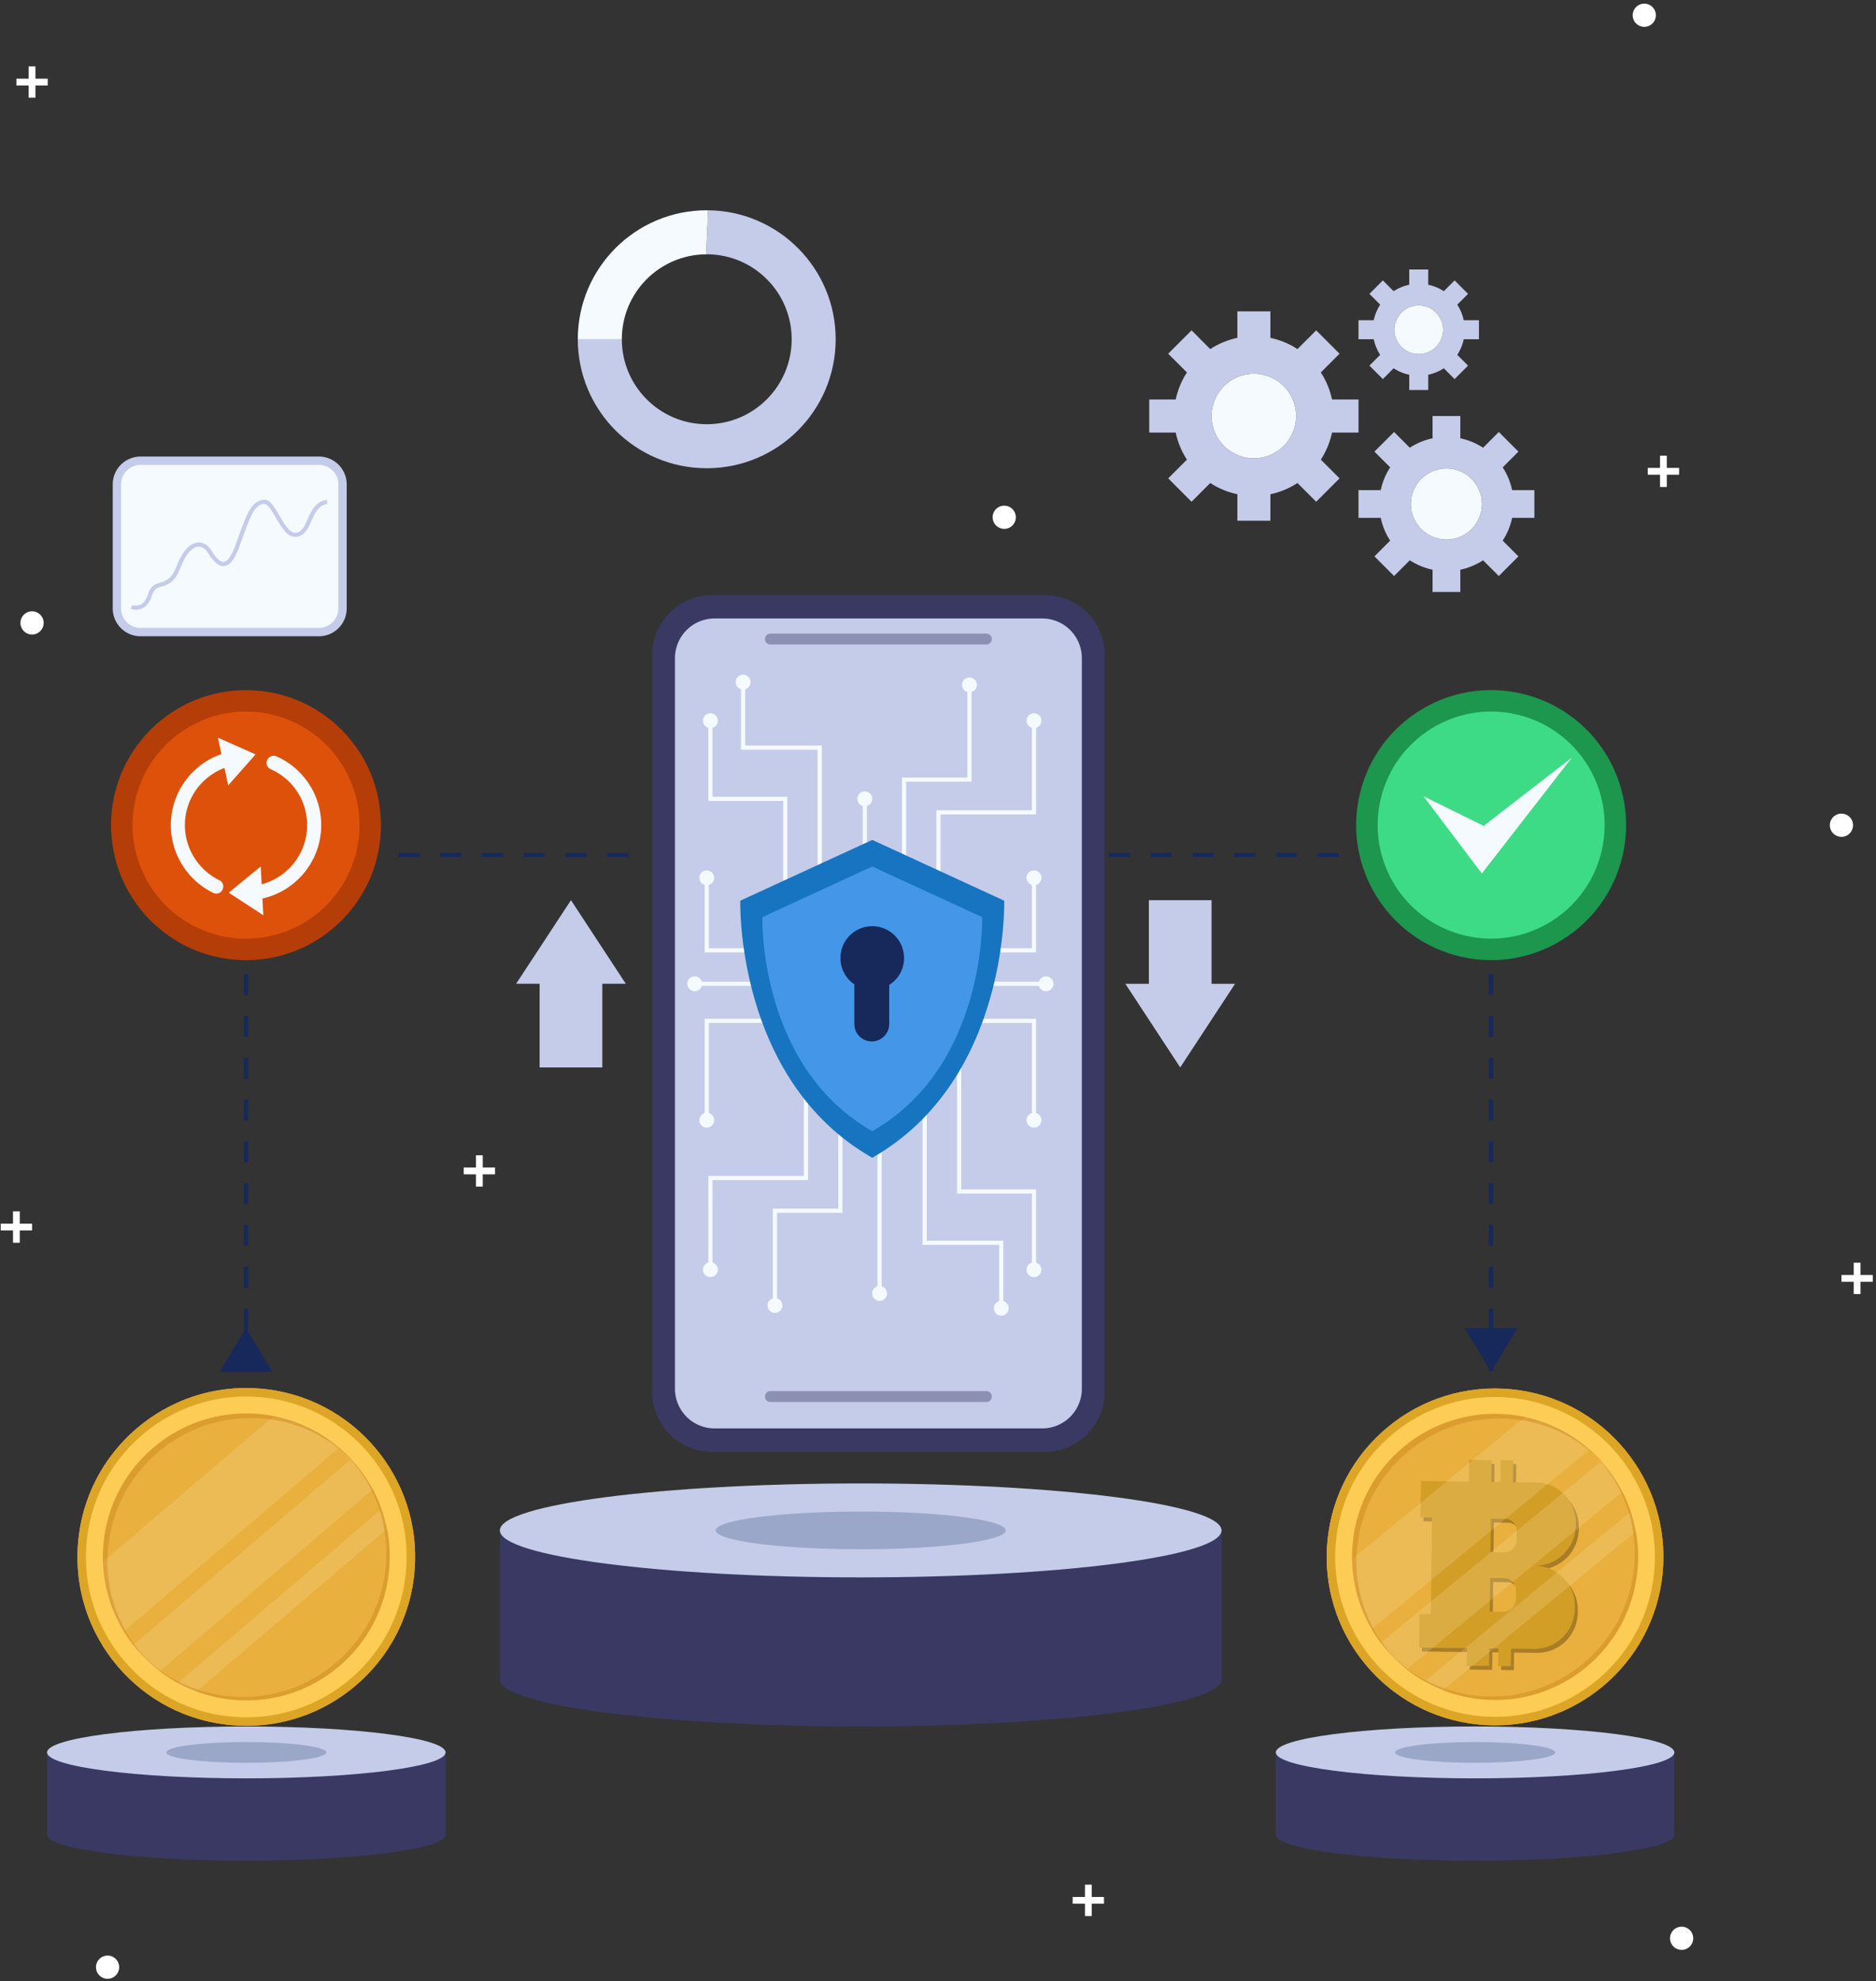
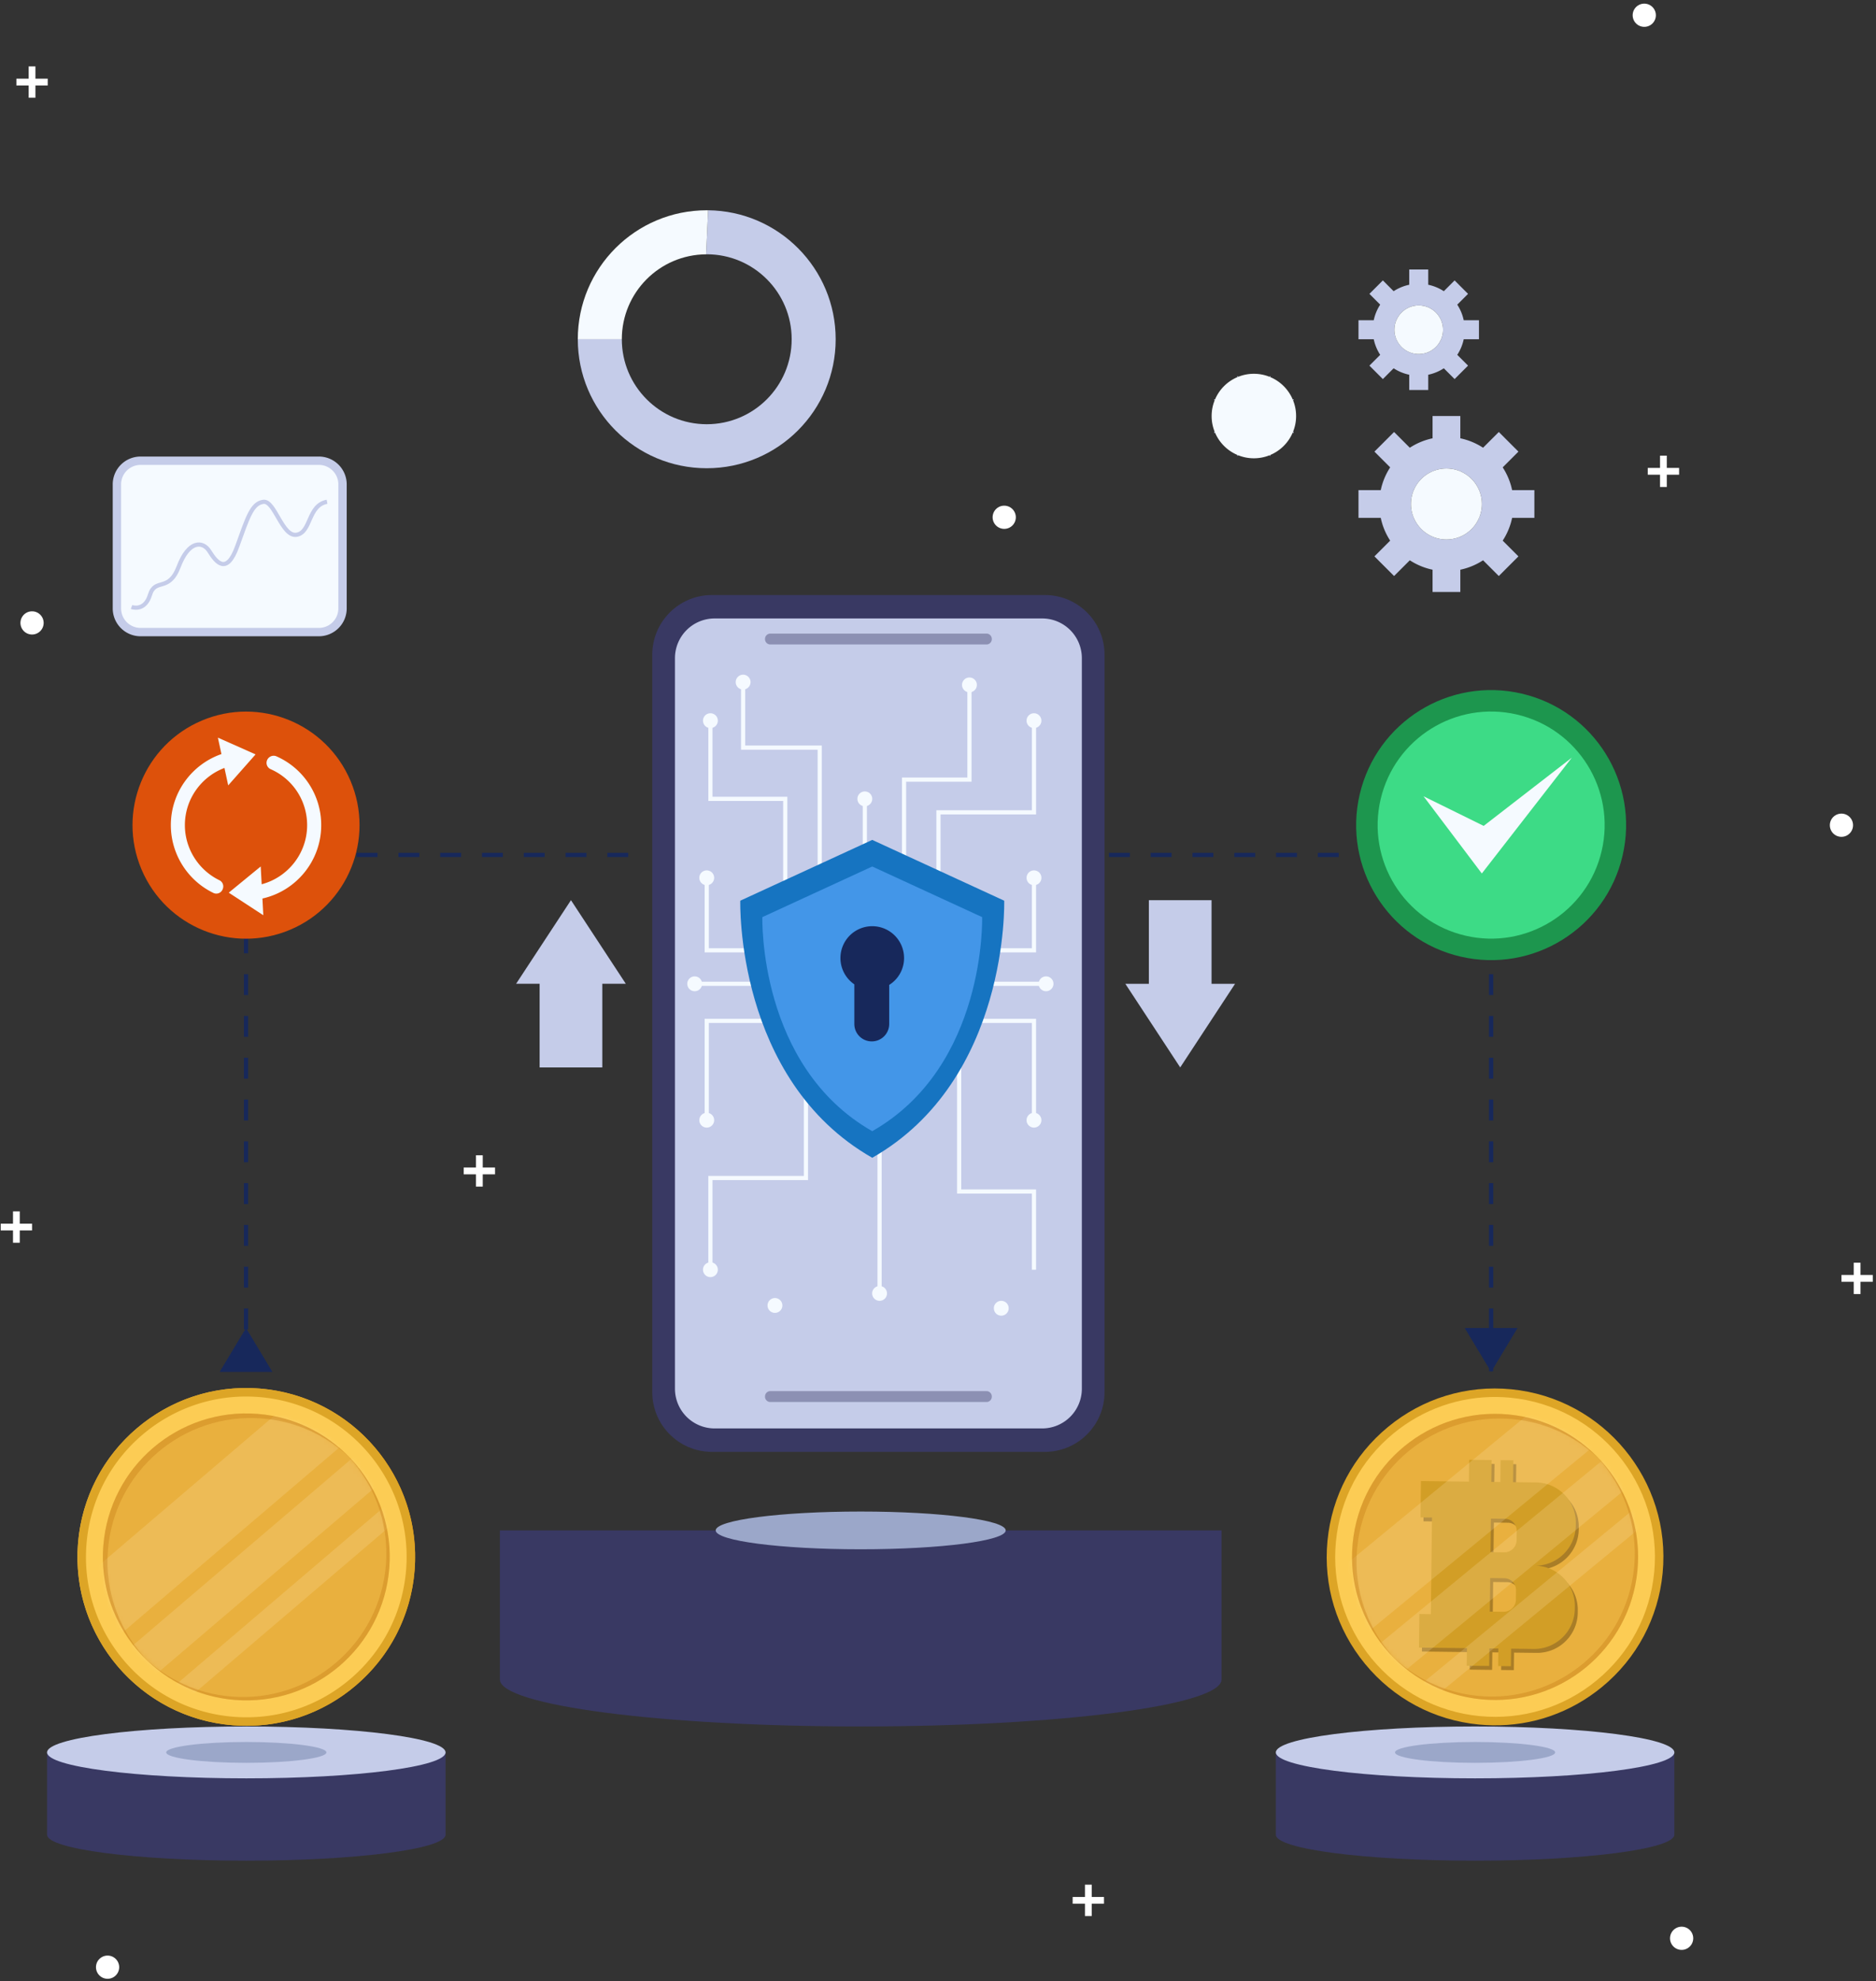
<svg xmlns="http://www.w3.org/2000/svg" width="449" height="474" fill="none">
  <rect width="100%" height="100%" fill="#333333" stroke="none" />
  <path fill="#FCCC54" d="M62.065 333.26a40.372 40.372 0 0 0-3.177-.126c-9.347 0-18.293 3.288-25.482 9.419-7.998 6.822-12.863 16.352-13.695 26.833-.832 10.483 2.468 20.659 9.29 28.659 6.824 7.998 16.355 12.863 26.835 13.695 10.501.825 20.66-2.47 28.66-9.292 7.997-6.822 12.862-16.353 13.694-26.833 1.717-21.638-14.489-40.637-36.125-42.355Z" />
  <path fill="url(#a)" d="M62.147 332.22c-22.246-1.765-41.711 14.838-43.476 37.084-1.765 22.246 14.838 41.711 37.084 43.476 22.246 1.765 41.71-14.838 43.476-37.084 1.765-22.246-14.838-41.711-37.084-43.476Zm36.044 43.394c-.832 10.48-5.697 20.011-13.695 26.833-8 6.822-18.16 10.118-28.66 9.292-10.48-.832-20.01-5.697-26.834-13.695-6.822-8-10.122-18.177-9.29-28.659.832-10.481 5.697-20.011 13.695-26.833 7.189-6.131 16.135-9.419 25.482-9.419 1.054 0 2.114.043 3.177.126 21.636 1.719 37.842 20.718 36.125 42.355Z" />
  <path fill="#DDA526" d="M62.146 332.222c-10.753-.86-21.204 2.531-29.415 9.537-8.212 7.004-13.205 16.785-14.057 27.544-.856 10.759 2.531 21.206 9.535 29.417 7.004 8.212 16.787 13.205 27.548 14.057a41.01 41.01 0 0 0 3.261.131c9.593 0 18.778-3.374 26.155-9.668 8.212-7.004 13.205-16.785 14.057-27.546 1.762-22.208-14.873-41.709-37.084-43.472Zm35.056 43.314c-.81 10.216-5.553 19.507-13.35 26.157-7.799 6.65-17.7 9.863-27.937 9.058-10.216-.811-19.507-5.553-26.159-13.35-6.65-7.798-9.867-17.719-9.056-27.937.811-10.216 5.553-19.507 13.35-26.157 7.008-5.976 15.728-9.181 24.84-9.181 1.027 0 2.06.042 3.098.123 21.09 1.675 36.887 20.194 35.214 41.287Z" />
  <path fill="#BC700C" d="M93.17 375.215c-1.499 18.899-18.036 33.004-36.934 31.504-18.899-1.499-33.004-18.035-31.504-36.934 1.5-18.899 18.036-33.004 36.935-31.504 18.897 1.499 33.002 18.035 31.503 36.934Z" opacity=".3" />
  <mask id="b" width="70" height="69" x="24" y="338" maskUnits="userSpaceOnUse" style="mask-type:luminance">
    <path fill="#fff" d="M93.17 375.215c-1.499 18.899-18.036 33.004-36.934 31.504-18.899-1.499-33.004-18.035-31.504-36.934 1.5-18.899 18.036-33.004 36.935-31.504 18.897 1.499 33.002 18.035 31.503 36.934Z" />
  </mask>
  <g fill="#FFE6B3" mask="url(#b)" opacity=".2">
    <path d="m102.389 345.097-5.748-6.739-80.156 68.377 5.749 6.739 80.155-68.377ZM90.63 338.29l-10.315-12.091L.16 394.575l10.314 12.092L90.63 338.29Zm17.246 14.48-2.874-3.369-80.156 68.377 2.875 3.369 80.155-68.377Z" />
  </g>
  <path fill="#BC700C" d="M25.83 370.882c1.5-18.899 18.035-33.004 36.934-31.504 8.085.642 15.28 4.05 20.763 9.203-5.604-5.762-13.218-9.615-21.86-10.301-18.899-1.5-35.435 12.605-36.935 31.504-.858 10.814 3.407 20.839 10.742 27.731-6.65-6.838-10.459-16.376-9.645-26.633Z" opacity=".3" />
  <path fill="#BC700C" d="M82.53 347.572c6.77 6.852 10.653 16.479 9.832 26.834-1.5 18.899-18.036 33.004-36.935 31.504-8.133-.645-15.368-4.087-20.864-9.292 5.585 5.653 13.13 9.423 21.672 10.101 18.9 1.499 35.436-12.605 36.934-31.504.856-10.766-3.365-20.753-10.64-27.643Z" opacity=".3" />
  <path fill="#393963" d="M106.642 419.274v19.696c0 3.426-21.354 6.206-47.693 6.206-26.34 0-47.688-2.78-47.688-6.206v-19.696h95.381Z" />
  <path fill="#C5CCE9" d="M58.95 425.48c26.34 0 47.691-2.779 47.691-6.206 0-3.428-21.352-6.206-47.69-6.206-26.339 0-47.69 2.778-47.69 6.206 0 3.427 21.351 6.206 47.69 6.206Z" />
  <path fill="#9BA7C9" d="M58.951 421.768c10.585 0 19.166-1.117 19.166-2.494 0-1.378-8.58-2.494-19.166-2.494-10.585 0-19.166 1.116-19.166 2.494 0 1.377 8.581 2.494 19.166 2.494Z" />
  <path fill="#393963" d="M400.739 419.274v19.696c0 3.426-21.354 6.206-47.693 6.206s-47.688-2.78-47.688-6.206v-19.696h95.381Z" />
  <path fill="#C5CCE9" d="M353.048 425.48c26.339 0 47.69-2.778 47.69-6.206 0-3.427-21.351-6.206-47.69-6.206-26.338 0-47.69 2.779-47.69 6.206 0 3.428 21.352 6.206 47.69 6.206Z" />
  <path fill="#9BA7C9" d="M353.049 421.768c10.584 0 19.165-1.116 19.165-2.494 0-1.377-8.581-2.494-19.165-2.494-10.585 0-19.165 1.117-19.165 2.494 0 1.378 8.58 2.494 19.165 2.494Z" />
  <path fill="#FCCC54" d="M361.622 333.429a40.695 40.695 0 0 0-3.166-.182c-9.32-.164-18.297 2.957-25.573 8.943-8.094 6.661-13.113 16.079-14.126 26.514-1.013 10.437 2.098 20.642 8.76 28.738 6.663 8.094 16.081 13.113 26.516 14.126 10.456 1.007 20.642-2.1 28.739-8.762 8.094-6.661 13.113-16.079 14.126-26.514 2.091-21.543-13.734-40.77-35.276-42.863Z" />
-   <path fill="url(#c)" d="M361.721 332.393c-22.15-2.151-41.849 14.062-44 36.212-2.151 22.15 14.062 41.849 36.212 44 22.15 2.151 41.849-14.062 44-36.212 2.151-22.15-14.062-41.849-36.212-44Zm35.176 43.901c-1.013 10.435-6.031 19.852-14.126 26.514-8.096 6.662-18.283 9.769-28.739 8.762-10.435-1.013-19.852-6.032-26.516-14.126-6.661-8.096-9.773-18.301-8.76-28.738 1.013-10.435 6.032-19.853 14.126-26.514 7.275-5.987 16.253-9.108 25.573-8.943 1.051.018 2.107.08 3.166.182 21.543 2.091 37.368 21.318 35.276 42.863Z" />
  <path fill="#DDA526" d="M361.72 332.396c-10.706-1.047-21.186 2.151-29.497 8.992-8.311 6.839-13.461 16.504-14.5 27.216-1.043 10.712 2.151 21.188 8.99 29.499s16.506 13.461 27.22 14.5c1.086.106 2.169.169 3.249.188 9.565.169 18.782-3.034 26.248-9.18 8.311-6.839 13.461-16.504 14.5-27.218 2.148-22.114-14.095-41.85-36.21-43.997Zm34.193 43.802c-.988 10.172-5.88 19.352-13.77 25.846-7.892 6.494-17.822 9.523-28.014 8.541-10.172-.988-19.352-5.88-25.848-13.77-6.493-7.892-9.526-17.84-8.539-28.014.988-10.172 5.879-19.352 13.77-25.846 7.092-5.836 15.843-8.878 24.928-8.718 1.024.018 2.054.078 3.086.177 20.999 2.04 36.425 20.783 34.387 41.784Z" />
  <path fill="#BC700C" d="M391.898 375.807c-1.827 18.817-18.562 32.59-37.379 30.763-18.817-1.827-32.59-18.562-30.763-37.379 1.827-18.817 18.563-32.59 37.38-30.763 18.816 1.827 32.589 18.562 30.762 37.379Z" opacity=".3" />
  <path fill="#493107" d="m377.852 365.923.007-.567c.06-5.12-3.889-9.348-8.926-9.712a9.535 9.535 0 0 0-.585-.025l-5.51-.065.061-5.229-3.047-.036-.062 5.229-2.151-.025.061-5.229-5.369-.063-.062 5.229-11.476-.135-.102 8.685 2.743.032-.272 23.124-2.743-.032-.095 8.033 11.476.135-.049 4.193 5.37.063.049-4.193 2.151.025-.049 4.193 3.047.036.049-4.193 5.4.064c.232.003.469-.001.695-.016 5.057-.3 9.092-4.452 9.153-9.596l.007-.567c.06-5.12-3.889-9.348-8.926-9.712a9.535 9.535 0 0 0-.585-.025c.195.002.396-.008.585-.018 5.059-.3 9.095-4.458 9.155-9.603Zm-14.332 17.728a2.947 2.947 0 0 1-2.979 2.915l-3.267-.038.094-8.027 3.37.04a2.845 2.845 0 0 1 2.807 2.88l-.025 2.23Zm.168-14.219a2.942 2.942 0 0 1-2.978 2.909l-3.267-.038.094-8.021 3.37.04a2.843 2.843 0 0 1 2.807 2.873l-.026 2.237Z" opacity=".4" />
  <path fill="#D29E26" d="m377.148 364.984.007-.567c.06-5.12-3.889-9.348-8.926-9.712a9.535 9.535 0 0 0-.585-.025l-5.51-.065.062-5.229-3.047-.036-.061 5.229-2.152-.025.062-5.229-5.37-.063-.062 5.229-11.476-.135-.102 8.685 2.743.032-.272 23.124-2.743-.032-.095 8.033 11.477.135-.049 4.193 5.37.063.049-4.193 2.151.025-.049 4.193 3.047.036.049-4.193 5.4.064c.232.003.469-.001.695-.016 5.057-.3 9.092-4.453 9.153-9.596l.007-.567c.06-5.12-3.889-9.348-8.926-9.712a9.535 9.535 0 0 0-.585-.025c.195.002.396-.008.585-.017 5.057-.301 9.092-4.46 9.153-9.604Zm-14.332 17.728a2.947 2.947 0 0 1-2.978 2.915l-3.267-.038.095-8.027 3.37.04a2.845 2.845 0 0 1 2.807 2.88l-.027 2.23Zm.167-14.219a2.942 2.942 0 0 1-2.978 2.909l-3.267-.039.094-8.021 3.37.04a2.844 2.844 0 0 1 2.807 2.874l-.026 2.237Z" />
  <mask id="d" width="70" height="69" x="323" y="338" maskUnits="userSpaceOnUse" style="mask-type:luminance">
    <path fill="#fff" d="M391.898 375.807c-1.827 18.817-18.562 32.59-37.379 30.763-18.817-1.827-32.59-18.562-30.763-37.379 1.827-18.817 18.563-32.59 37.38-30.763 18.816 1.827 32.589 18.562 30.762 37.379Z" />
  </mask>
  <g fill="#FFE6B3" mask="url(#d)" opacity=".2">
    <path d="m401.634 345.929-5.613-6.82-81.121 66.769 5.613 6.82 81.121-66.769Zm-11.605-6.996-10.072-12.237-81.121 66.769 10.072 12.237 81.121-66.769Zm16.941 14.743-2.807-3.41-81.121 66.768 2.807 3.411 81.121-66.769Z" />
  </g>
  <path fill="#BC700C" d="M324.83 370.304c1.827-18.817 18.563-32.59 37.38-30.763 8.05.782 15.163 4.306 20.54 9.541-5.486-5.844-13.01-9.819-21.615-10.655-18.817-1.827-35.552 11.946-37.38 30.763-1.046 10.767 3.031 20.838 10.223 27.839-6.51-6.935-10.139-16.512-9.148-26.725Z" opacity=".3" />
  <path fill="#BC700C" d="M381.774 348.059c6.63 6.951 10.333 16.617 9.332 26.928-1.827 18.817-18.562 32.59-37.38 30.763-8.098-.786-15.251-4.345-20.639-9.631 5.47 5.734 12.925 9.626 21.431 10.452 18.817 1.827 35.552-11.946 37.379-30.763 1.042-10.72-2.99-20.752-10.123-27.749Z" opacity=".3" />
  <path fill="#393963" d="M292.36 366.159v35.666c0 6.204-38.669 11.238-86.364 11.238-47.695 0-86.355-5.035-86.355-11.238v-35.666H292.36Z" />
-   <path fill="#C5CCE9" d="M205.999 377.397c47.694 0 86.359-5.032 86.359-11.238 0-6.207-38.665-11.238-86.359-11.238-47.695 0-86.359 5.031-86.359 11.238 0 6.206 38.664 11.238 86.359 11.238Z" />
  <path fill="#9BA7C9" d="M205.999 370.675c19.168 0 34.706-2.022 34.706-4.516s-15.538-4.516-34.706-4.516c-19.168 0-34.706 2.022-34.706 4.516s15.538 4.516 34.706 4.516Z" />
  <path fill="#393963" d="M170.4 142.362h79.674c7.89 0 14.286 6.396 14.286 14.286V333.08c0 7.89-6.396 14.286-14.286 14.286H170.4c-7.89 0-14.286-6.396-14.286-14.286V156.648c-.001-7.89 6.396-14.286 14.286-14.286Z" />
  <path fill="#C5CCE9" d="M171.046 147.969h78.381a9.502 9.502 0 0 1 9.502 9.502v174.786a9.502 9.502 0 0 1-9.502 9.502h-78.381a9.502 9.502 0 0 1-9.502-9.502V157.471a9.502 9.502 0 0 1 9.502-9.502Z" />
  <path fill="#393963" d="M236.105 154.197H184.37a1.27 1.27 0 0 1-1.271-1.271v-.064a1.27 1.27 0 0 1 1.271-1.271h51.735a1.27 1.27 0 0 1 1.271 1.271v.064a1.27 1.27 0 0 1-1.271 1.271Zm0 181.242H184.37a1.27 1.27 0 0 1-1.271-1.271v-.064a1.27 1.27 0 0 1 1.271-1.271h51.735a1.27 1.27 0 0 1 1.271 1.271v.064a1.27 1.27 0 0 1-1.271 1.271Z" opacity=".4" />
  <path fill="#F5FAFF" d="M225.109 228.91h-1v-35.051h22.865v-21.434h1v22.434h-22.865v34.051Z" />
  <path fill="#F5FAFF" d="M247.471 174.2a1.775 1.775 0 1 1 0-3.55 1.775 1.775 0 0 1 0 3.55Zm-39.984 16.932h-1v37.778h1v-37.778Z" />
  <path fill="#F5FAFF" d="M206.987 192.907a1.775 1.775 0 1 1 0-3.55 1.775 1.775 0 0 1 0 3.55Zm-18.546 36.003h-1v-37.278h-17.91v-19.207h1v18.207h17.91v38.278Z" />
  <path fill="#F5FAFF" d="M170.031 174.2a1.775 1.775 0 1 1 0-3.55 1.775 1.775 0 0 1 0 3.55Zm46.845 53.168h-1v-41.333h15.651v-22.167h1v23.167h-15.651v40.333Zm-20.184 1.542h-1v-49.542h-18.333v-16.166h1v15.166h18.333v50.542Z" />
  <path fill="#F5FAFF" d="M177.86 164.976a1.775 1.775 0 1 0 0-3.55 1.775 1.775 0 0 0 0 3.55Zm54.167.667a1.775 1.775 0 1 1 0-3.55 1.775 1.775 0 0 1 0 3.55Zm-61.499 138.14h-1v-22.435h22.865v-34.05h1v35.05h-22.865v21.435Z" />
  <path fill="#F5FAFF" d="M170.031 302.007a1.775 1.775 0 1 1 0 3.55 1.775 1.775 0 0 1 0-3.55Zm40.985-50.889h-1v58.337h1v-58.337Z" />
  <path fill="#F5FAFF" d="M210.516 307.681a1.775 1.775 0 1 1 0 3.55 1.775 1.775 0 0 1 0-3.55Zm37.455-3.898h-1v-18.207h-17.91v-38.278h1v37.278h17.91v19.207Z" />
-   <path fill="#F5FAFF" d="M247.471 302.007a1.775 1.775 0 1 1 0 3.55 1.775 1.775 0 0 1 0-3.55Zm-61.495 10.332h-1v-23.167h15.651v-40.333h1v41.333h-15.651v22.167Zm54.166.667h-1v-15.167h-18.333v-50.541h1v49.541h18.333v16.167Z" />
  <path fill="#F5FAFF" d="M239.643 311.231a1.775 1.775 0 1 1 0 3.55 1.775 1.775 0 0 1 0-3.55Zm-54.167-.667a1.775 1.775 0 1 1 0 3.55 1.775 1.775 0 0 1 0-3.55Zm62.496-82.696h-17.495v-1h16.495v-16.847h1v17.847Z" />
  <path fill="#F5FAFF" d="M247.475 208.245a1.775 1.775 0 1 1 0 3.55 1.775 1.775 0 0 1 0-3.55Zm2.886 26.634h-19.884v1h19.884v-1Z" />
  <path fill="#F5FAFF" d="M250.361 237.154a1.775 1.775 0 1 0 0-3.55 1.775 1.775 0 0 0 0 3.55Zm-2.389 31.243h-1v-23.649h-16.495v-1h17.495v24.649Z" />
  <path fill="#F5FAFF" d="M247.472 266.235a1.775 1.775 0 1 1 0 3.55 1.775 1.775 0 0 1 0-3.55Zm-61.324-38.367h-17.496v-17.847h1v16.847h16.496v1Z" />
  <path fill="#F5FAFF" d="M169.149 208.245a1.775 1.775 0 1 0 0 3.55 1.775 1.775 0 0 0 0-3.55Zm17 26.634h-19.884v1h19.884v-1Z" />
  <path fill="#F5FAFF" d="M166.264 237.154a1.774 1.774 0 1 0 .002-3.548 1.774 1.774 0 0 0-.002 3.548Zm3.388 31.243h-1v-24.649h17.496v1h-16.496v23.649Z" />
  <path fill="#F5FAFF" d="M169.152 266.235a1.775 1.775 0 1 0 0 3.55 1.775 1.775 0 0 0 0-3.55Z" />
  <path fill="#1674C1" d="M208.762 277.003c-32.831-18.701-31.584-61.506-31.584-61.506l31.584-14.545 31.584 14.545s1.247 42.805-31.584 61.506Z" />
  <path fill="#4396E8" d="M208.762 270.642c-27.338-15.572-26.3-51.216-26.3-51.216l26.3-12.112 26.3 12.112s1.038 35.643-26.3 51.216Z" />
  <path fill="#17285B" d="M216.376 229.212a7.555 7.555 0 0 1-3.557 6.433v9.342a4.164 4.164 0 0 1-4.172 4.172 4.164 4.164 0 0 1-4.172-4.172v-9.475a7.63 7.63 0 0 1-3.325-6.3 7.612 7.612 0 0 1 7.613-7.613 7.612 7.612 0 0 1 7.613 7.613Z" />
  <path fill="#F5FAFF" stroke="#C5CCE9" stroke-miterlimit="10" stroke-width="2" d="M76.314 151.231H33.648a5.667 5.667 0 0 1-5.668-5.667v-29.667a5.667 5.667 0 0 1 5.668-5.667h42.666a5.667 5.667 0 0 1 5.668 5.667v29.667a5.668 5.668 0 0 1-5.668 5.667Z" />
  <path stroke="#C5CCE9" stroke-miterlimit="10" d="M31.48 145.231s3.168 1.208 4.418-2.917 4.5-.5 6.874-6.75c2.376-6.25 5.75-6.25 7.376-3.625 1.624 2.625 4.124 5.708 6.624-1.208s3.5-10.292 6.25-10.667 4.5 8.5 8 7.875 2.625-7.023 7.25-7.886" />
  <path fill="#C5CCE9" d="M200.01 81.165c0 17.047-13.817 30.864-30.857 30.864-17.047 0-30.864-13.817-30.864-30.864h10.539c0 11.23 9.096 20.332 20.325 20.332s20.325-9.103 20.325-20.332c0-11.229-9.096-20.325-20.325-20.325-.048 0-.104 0-.152.007.145-3.527.311-7.15.476-10.539 16.888.18 30.533 13.927 30.533 30.857Z" />
  <path fill="#F5FAFF" d="M169.477 50.308c-.166 3.39-.331 7.012-.476 10.54-11.16.075-20.174 9.137-20.174 20.318h-10.539c0-17.04 13.817-30.857 30.864-30.857h.325Z" />
  <path fill="#C5CCE9" d="M290.729 103.319c.02.059.04.119.069.173h-.242l.173-.173Zm-.173-7.732h.242c-.03.054-.049.114-.069.173l-.173-.173Zm5.592-5.584.168.163c-.054.02-.114.045-.168.069v-.232Zm0 18.84c.054.025.114.049.168.069l-.168.168v-.237Zm7.738-18.677.168-.168v.237c-.054-.024-.108-.049-.168-.069Zm-.005 18.746a1.78 1.78 0 0 0 .173-.069v.242l-.173-.173Zm5.588-5.593.173.173h-.242c.029-.054.049-.114.069-.173Zm0-7.56a1.177 1.177 0 0 0-.069-.173h.242l-.173.173Z" />
  <path fill="#C5CCE9" d="M290.729 103.319c.02.059.04.119.069.173h-.242l.173-.173Zm-.173-7.732h.242c-.03.054-.049.114-.069.173l-.173-.173Zm18.913 7.732.173.173h-.242c.029-.054.049-.114.069-.173Zm0-7.56a1.177 1.177 0 0 0-.069-.173h.242l-.173.173Z" />
-   <path fill="#C5CCE9" d="M325.143 103.492v-7.906h-6.339a19.056 19.056 0 0 0-2.683-6.478l4.482-4.481-5.588-5.588-4.481 4.481a19.056 19.056 0 0 0-6.478-2.683v-6.339h-7.906v6.339a19.123 19.123 0 0 0-6.483 2.683l-4.481-4.481-5.588 5.588 4.482 4.481a19.056 19.056 0 0 0-2.683 6.478h-6.339v7.906h6.339a18.957 18.957 0 0 0 2.683 6.478l-4.482 4.481 5.588 5.593 4.481-4.482a19.123 19.123 0 0 0 6.483 2.683v6.339h7.906v-6.339a19.056 19.056 0 0 0 6.478-2.683l4.481 4.482 5.588-5.593-4.482-4.481a18.957 18.957 0 0 0 2.683-6.478h6.339Zm-15.5 0h-.242a10.1 10.1 0 0 1-5.346 5.351v.242l-.173-.173a10.011 10.011 0 0 1-3.78.736c-1.339 0-2.614-.262-3.785-.736l-.168.168v-.237a10.093 10.093 0 0 1-5.351-5.351h-.242l.173-.173a9.915 9.915 0 0 1-.736-3.78c0-1.339.257-2.614.736-3.78l-.173-.173h.242a10.093 10.093 0 0 1 5.351-5.351v-.232l.168.163a10.056 10.056 0 0 1 3.785-.736c1.339 0 2.619.262 3.785.736l.168-.168v.237a10.1 10.1 0 0 1 5.346 5.351h.242l-.173.173a9.915 9.915 0 0 1 .736 3.78 9.915 9.915 0 0 1-.736 3.78l.173.173Z" />
  <path fill="#C5CCE9" d="M290.556 95.587h.242c-.03.054-.049.114-.069.173l-.173-.173Zm5.592-5.584.168.163c-.054.02-.114.045-.168.069v-.232Zm7.733 18.909a1.78 1.78 0 0 0 .173-.069v.242l-.173-.173Zm5.761-5.42h-.242c.03-.054.049-.114.069-.173l.173.173Z" />
  <path fill="#C5CCE9" d="m296.148 90.003.168.163c-.054.02-.114.045-.168.069v-.232Zm0 18.84c.054.025.114.049.168.069l-.168.168v-.237Zm7.906-18.845v.237a1.686 1.686 0 0 0-.168-.069l.168-.168Zm-.173 18.914a1.78 1.78 0 0 0 .173-.069v.242l-.173-.173Zm-13.152-5.593c.02.059.04.119.069.173h-.242l.173-.173Z" />
  <path fill="#C5CCE9" d="M296.148 108.843c.054.025.114.049.168.069l-.168.168v-.237Zm7.738-18.677.168-.168v.237c-.054-.024-.108-.049-.168-.069Zm5.756 5.421-.173.173a1.177 1.177 0 0 0-.069-.173h.242Z" />
  <path fill="#F5FAFF" d="M310.205 99.539a9.915 9.915 0 0 1-.736 3.78c-.02.059-.04.119-.069.173a10.1 10.1 0 0 1-13.252 5.351 10.093 10.093 0 0 1-5.351-5.351c-.03-.054-.049-.114-.069-.173a9.915 9.915 0 0 1-.736-3.78c0-1.34.257-2.614.736-3.78a10.093 10.093 0 0 1 5.588-5.593 10.056 10.056 0 0 1 3.785-.736c1.339 0 2.619.262 3.785.736.059.02.114.045.168.069a10.1 10.1 0 0 1 5.346 5.35c.03.055.049.115.069.174a9.915 9.915 0 0 1 .736 3.78Z" />
  <path fill="#C5CCE9" d="M334.163 81.07a.614.614 0 0 0 .04.1h-.139l.099-.1Zm-.1-4.452h.139c-.017.03-.028.065-.04.1l-.099-.1Zm3.22-3.214.097.094c-.031.011-.065.026-.097.04v-.134Zm0 10.844c.031.014.065.029.097.04l-.097.097v-.137Zm4.454-10.75.097-.097v.137a.824.824 0 0 0-.097-.04Zm-.003 10.79c.034-.011.068-.026.1-.04v.139l-.1-.099Zm3.217-3.218.1.1h-.139c.016-.033.027-.067.039-.1Zm.001-4.353a.614.614 0 0 0-.04-.1h.139l-.099.1Z" />
  <path fill="#C5CCE9" d="M334.163 81.07a.614.614 0 0 0 .04.1h-.139l.099-.1Zm-.1-4.452h.139c-.017.03-.028.065-.04.1l-.099-.1Zm10.888 4.452.1.1h-.139c.016-.033.027-.067.039-.1Zm.001-4.353a.614.614 0 0 0-.04-.1h.139l-.099.1Z" />
  <path fill="#C5CCE9" d="M353.973 81.168v-4.551h-3.649a10.966 10.966 0 0 0-1.544-3.729l2.58-2.58-3.217-3.217-2.58 2.58a10.966 10.966 0 0 0-3.729-1.544v-3.649h-4.551v3.649a10.993 10.993 0 0 0-3.731 1.544l-2.58-2.58-3.217 3.217 2.58 2.58a10.966 10.966 0 0 0-1.544 3.729h-3.649v4.551h3.649a10.907 10.907 0 0 0 1.544 3.729l-2.58 2.58 3.217 3.219 2.58-2.58a11.01 11.01 0 0 0 3.731 1.544v3.649h4.551V89.66a10.966 10.966 0 0 0 3.729-1.544l2.58 2.58 3.217-3.219-2.58-2.58a10.907 10.907 0 0 0 1.544-3.729h3.649Zm-8.922 0h-.139a5.813 5.813 0 0 1-3.077 3.08v.139l-.1-.1a5.79 5.79 0 0 1-4.355 0l-.097.097v-.137a5.809 5.809 0 0 1-3.08-3.08h-.139l.1-.1a5.702 5.702 0 0 1-.424-2.176c0-.771.148-1.504.424-2.176l-.1-.1h.139a5.809 5.809 0 0 1 3.08-3.08v-.134l.097.094a5.786 5.786 0 0 1 2.179-.424c.771 0 1.507.151 2.179.424l.097-.097v.137a5.813 5.813 0 0 1 3.077 3.08h.139l-.1.1c.276.671.424 1.405.424 2.176 0 .771-.148 1.505-.424 2.176l.1.101Z" />
  <path fill="#C5CCE9" d="M334.063 76.618h.139c-.017.03-.028.065-.04.1l-.099-.1Zm3.22-3.214.097.094c-.031.011-.065.026-.097.04v-.134Zm4.451 10.884c.034-.011.068-.026.1-.04v.139l-.1-.099Zm3.317-3.12h-.139c.017-.03.028-.065.04-.1l.099.1Z" />
  <path fill="#C5CCE9" d="m337.283 73.404.097.094c-.031.011-.065.026-.097.04v-.134Zm0 10.844c.031.014.065.029.097.04l-.097.097v-.137Zm4.551-10.847v.137a1.227 1.227 0 0 0-.097-.04l.097-.097Zm-.1 10.887c.034-.011.068-.026.1-.04v.139l-.1-.099Zm-7.571-3.218a.614.614 0 0 0 .04.1h-.139l.099-.1Z" />
  <path fill="#C5CCE9" d="M337.283 84.248c.031.014.065.029.097.04l-.097.097v-.137Zm4.454-10.75.097-.097v.137a.824.824 0 0 0-.097-.04Zm3.313 3.12-.1.1a.614.614 0 0 0-.04-.1h.14Z" />
  <path fill="#F5FAFF" d="M345.374 78.893c0 .771-.148 1.505-.424 2.176a5.813 5.813 0 0 1-7.572 3.22c-.031-.011-.065-.026-.097-.04a5.809 5.809 0 0 1-3.08-3.08c-.017-.031-.028-.065-.04-.1a5.702 5.702 0 0 1-.424-2.176c0-.771.148-1.504.424-2.176a5.809 5.809 0 0 1 3.217-3.22 5.786 5.786 0 0 1 2.179-.424c.771 0 1.507.151 2.179.424.034.011.065.026.097.04a5.813 5.813 0 0 1 3.077 3.08c.017.031.028.065.04.1.277.672.424 1.405.424 2.176Z" />
  <path fill="#C5CCE9" d="M338.314 123.761c.017.05.033.1.058.145h-.203l.145-.145Zm-.145-6.499h.203a.86.86 0 0 0-.058.145l-.145-.145Zm4.699-4.692.141.137a2.095 2.095 0 0 0-.141.058v-.195Zm0 15.833c.046.021.095.041.141.058l-.141.141v-.199Zm6.504-15.696.141-.141v.199a1.384 1.384 0 0 0-.141-.058Zm-.005 15.754c.05-.017.1-.037.145-.058v.203l-.145-.145Zm4.697-4.7.145.145h-.203a.798.798 0 0 0 .058-.145Zm0-6.353c-.017-.05-.033-.1-.058-.145h.203l-.145.145Z" />
  <path fill="#C5CCE9" d="M338.314 123.761c.017.05.033.1.058.145h-.203l.145-.145Zm-.145-6.499h.203a.86.86 0 0 0-.058.145l-.145-.145Zm15.895 6.499.145.145h-.203a.798.798 0 0 0 .058-.145Zm0-6.353c-.017-.05-.033-.1-.058-.145h.203l-.145.145Z" />
  <path fill="#C5CCE9" d="M367.236 123.906v-6.644h-5.328a16.017 16.017 0 0 0-2.255-5.444l3.766-3.766-4.696-4.696-3.766 3.766a16.009 16.009 0 0 0-5.444-2.255v-5.328h-6.644v5.328a16.07 16.07 0 0 0-5.448 2.255l-3.766-3.766-4.697 4.696 3.766 3.766a16.028 16.028 0 0 0-2.255 5.444h-5.327v6.644h5.327a15.937 15.937 0 0 0 2.255 5.444l-3.766 3.766 4.697 4.701 3.766-3.766a16.07 16.07 0 0 0 5.448 2.255v5.328h6.644v-5.328a16.017 16.017 0 0 0 5.444-2.255l3.766 3.766 4.696-4.701-3.766-3.766a15.93 15.93 0 0 0 2.255-5.444h5.328Zm-13.026 0h-.203a8.485 8.485 0 0 1-4.493 4.497v.203l-.145-.145a8.4 8.4 0 0 1-3.177.619 8.44 8.44 0 0 1-3.181-.619l-.141.141v-.199a8.478 8.478 0 0 1-4.497-4.497h-.203l.145-.145a8.324 8.324 0 0 1-.619-3.177c0-1.125.216-2.197.619-3.177l-.145-.145h.203a8.478 8.478 0 0 1 4.497-4.497v-.195l.141.137a8.44 8.44 0 0 1 3.181-.619c1.125 0 2.201.22 3.181.619l.141-.141v.199a8.485 8.485 0 0 1 4.493 4.497h.203l-.145.145c.403.98.619 2.051.619 3.177a8.328 8.328 0 0 1-.619 3.177l.145.145Z" />
  <path fill="#C5CCE9" d="M338.169 117.262h.203a.86.86 0 0 0-.058.145l-.145-.145Zm4.699-4.692.141.137a2.095 2.095 0 0 0-.141.058v-.195Zm6.499 15.891c.05-.017.1-.037.145-.058v.203l-.145-.145Zm4.843-4.555h-.203a.86.86 0 0 0 .058-.145l.145.145Z" />
  <path fill="#C5CCE9" d="m342.868 112.57.141.137a2.095 2.095 0 0 0-.141.058v-.195Zm0 15.833c.046.021.095.041.141.058l-.141.141v-.199Zm6.645-15.837v.199a1.485 1.485 0 0 0-.141-.058l.141-.141Zm-.146 15.895c.05-.017.1-.037.145-.058v.203l-.145-.145Zm-11.053-4.7c.017.05.033.1.058.145h-.203l.145-.145Z" />
  <path fill="#C5CCE9" d="M342.868 128.403c.046.021.095.041.141.058l-.141.141v-.199Zm6.504-15.696.141-.141v.199a1.384 1.384 0 0 0-.141-.058Zm4.838 4.555-.145.145c-.017-.05-.033-.1-.058-.145h.203Z" />
  <path fill="#F5FAFF" d="M354.682 120.584a8.328 8.328 0 0 1-.619 3.177c-.017.05-.033.1-.058.145a8.485 8.485 0 0 1-7.815 5.174 8.44 8.44 0 0 1-3.322-.677 8.478 8.478 0 0 1-4.555-4.642 8.324 8.324 0 0 1-.619-3.177c0-1.125.216-2.197.619-3.177.017-.05.033-.1.058-.145a8.478 8.478 0 0 1 4.638-4.555 8.44 8.44 0 0 1 3.181-.619 8.424 8.424 0 0 1 3.322.677 8.485 8.485 0 0 1 4.551 4.642c.403.981.619 2.052.619 3.177Z" />
  <path fill="#fff" d="M243.126 123.761a2.775 2.775 0 1 1-5.55 0 2.775 2.775 0 0 1 5.55 0Zm159.353 342.761a2.774 2.774 0 1 0 .001-5.549 2.774 2.774 0 0 0-.001 5.549ZM7.671 151.811a2.775 2.775 0 1 0 .001-5.55 2.775 2.775 0 0 0 0 5.55Zm20.854 318.848a2.775 2.775 0 1 1-5.55 0 2.775 2.775 0 0 1 5.55 0Zm414.979-273.22a2.775 2.775 0 1 1-5.55 0 2.775 2.775 0 0 1 5.55 0Zm-47.19-193.79a2.775 2.775 0 1 1-5.55 0 2.775 2.775 0 0 1 5.55 0Zm51.916 301.399v1.62h-2.94v2.94h-1.62v-2.94h-2.94v-1.62h2.94v-2.94h1.62v2.94h2.94Zm-329.75-25.706v1.62h-2.94v2.94h-1.62v-2.94h-2.94v-1.62h2.94v-2.94h1.62v2.94h2.94Zm145.75 174.519v1.62h-2.94v2.94h-1.62v-2.94h-2.94v-1.62h2.94v-2.94h1.62v2.94h2.94ZM7.672 292.772v1.62h-2.94v2.94h-1.62v-2.94H.172v-1.62h2.94v-2.94h1.62v2.94h2.94Zm394.199-180.817v1.62h-2.94v2.94h-1.62v-2.94h-2.94v-1.62h2.94v-2.94h1.62v2.94h2.94ZM11.422 18.827v1.62h-2.94v2.94h-1.62v-2.94h-2.94v-1.62h2.94v-2.94h1.62v2.94h2.94Z" />
  <path stroke="#17285B" stroke-dasharray="5 5" stroke-miterlimit="10" d="M150.36 204.551H58.882v126.918m206.527-126.918h91.478v126.918" />
  <path fill="#17285B" d="m58.881 317.742-6.315 10.5h12.63l-6.315-10.5Zm298.006 10.5 6.315-10.5h-12.63l6.315 10.5Z" />
  <path fill="#C5CCE9" d="M149.783 235.374h-5.627v20.013h-15.005v-20.013h-5.627l13.13-20.003 13.129 20.003Zm119.557.01h5.627v-20.013h15.005v20.013h5.627l-13.129 20.003-13.13-20.003Z" />
-   <path fill="#B53D08" d="M81.72 220.26c12.614-12.614 12.614-33.066 0-45.68-12.615-12.614-33.066-12.614-45.68 0-12.615 12.614-12.615 33.066 0 45.68 12.614 12.614 33.065 12.614 45.68 0Z" />
  <path fill="#DD510B" d="M69.452 222.446c13.82-5.838 20.29-21.773 14.454-35.593-5.838-13.82-21.773-20.292-35.594-14.454-13.82 5.837-20.29 21.773-14.453 35.593 5.837 13.82 21.773 20.291 35.593 14.454Z" />
  <path fill="#F5FAFF" d="M58.88 179.425v.05l-.11-.05h.11Z" />
  <path fill="#F5FAFF" d="M44.25 197.425c0 5.619 3.262 10.74 8.246 13.167a1.646 1.646 0 0 1 .842 2.043l-.033.091c-.327.899-1.364 1.333-2.225.917-6.164-2.971-10.19-9.285-10.19-16.218 0-7.87 5.07-14.57 12.11-17.01l-.85-3.93 6.62 2.94.11.05 2.29 1.02-6.55 7.41-.9-4.17c-5.53 2.09-9.47 7.44-9.47 13.69Zm18.56 17.55.21 4-8.27-5.4 7.65-6.27.23 4.26c6.26-1.66 10.88-7.38 10.88-14.14 0-5.87-3.45-11.07-8.72-13.39a1.653 1.653 0 0 1-.92-2.02c.24-.73.92-1.2 1.64-1.2.22 0 .44.05.65.14a17.958 17.958 0 0 1 10.72 16.47c0 8.57-6.03 15.76-14.07 17.55Z" />
  <path fill="#1D964E" d="M388.345 204.731c4.043-17.375-6.766-34.738-24.141-38.78-17.376-4.043-34.739 6.766-38.781 24.142-4.042 17.375 6.766 34.738 24.142 38.78 17.375 4.043 34.738-6.766 38.78-24.142Z" />
  <path fill="#3DDB86" d="M383.345 203.576c3.407-14.61-5.676-29.217-20.286-32.624-14.611-3.407-29.217 5.676-32.624 20.286-3.407 14.611 5.675 29.217 20.286 32.624 14.61 3.407 29.217-5.675 32.624-20.286Z" />
  <path fill="#F5FAFF" d="m340.715 190.517 14.385 7.082 21.094-16.323-21.535 27.71-13.944-18.469Z" />
  <defs>
    <linearGradient id="a" x1="18.671" x2="99.231" y1="369.304" y2="375.696" gradientUnits="userSpaceOnUse">
      <stop stop-color="#FCCC54" />
      <stop offset="1" stop-color="#FE9C03" />
    </linearGradient>
    <linearGradient id="c" x1="317.537" x2="398.117" y1="371.79" y2="373.209" gradientUnits="userSpaceOnUse">
      <stop stop-color="#FCCC54" />
      <stop offset="1" stop-color="#FE9C03" />
    </linearGradient>
  </defs>
</svg>